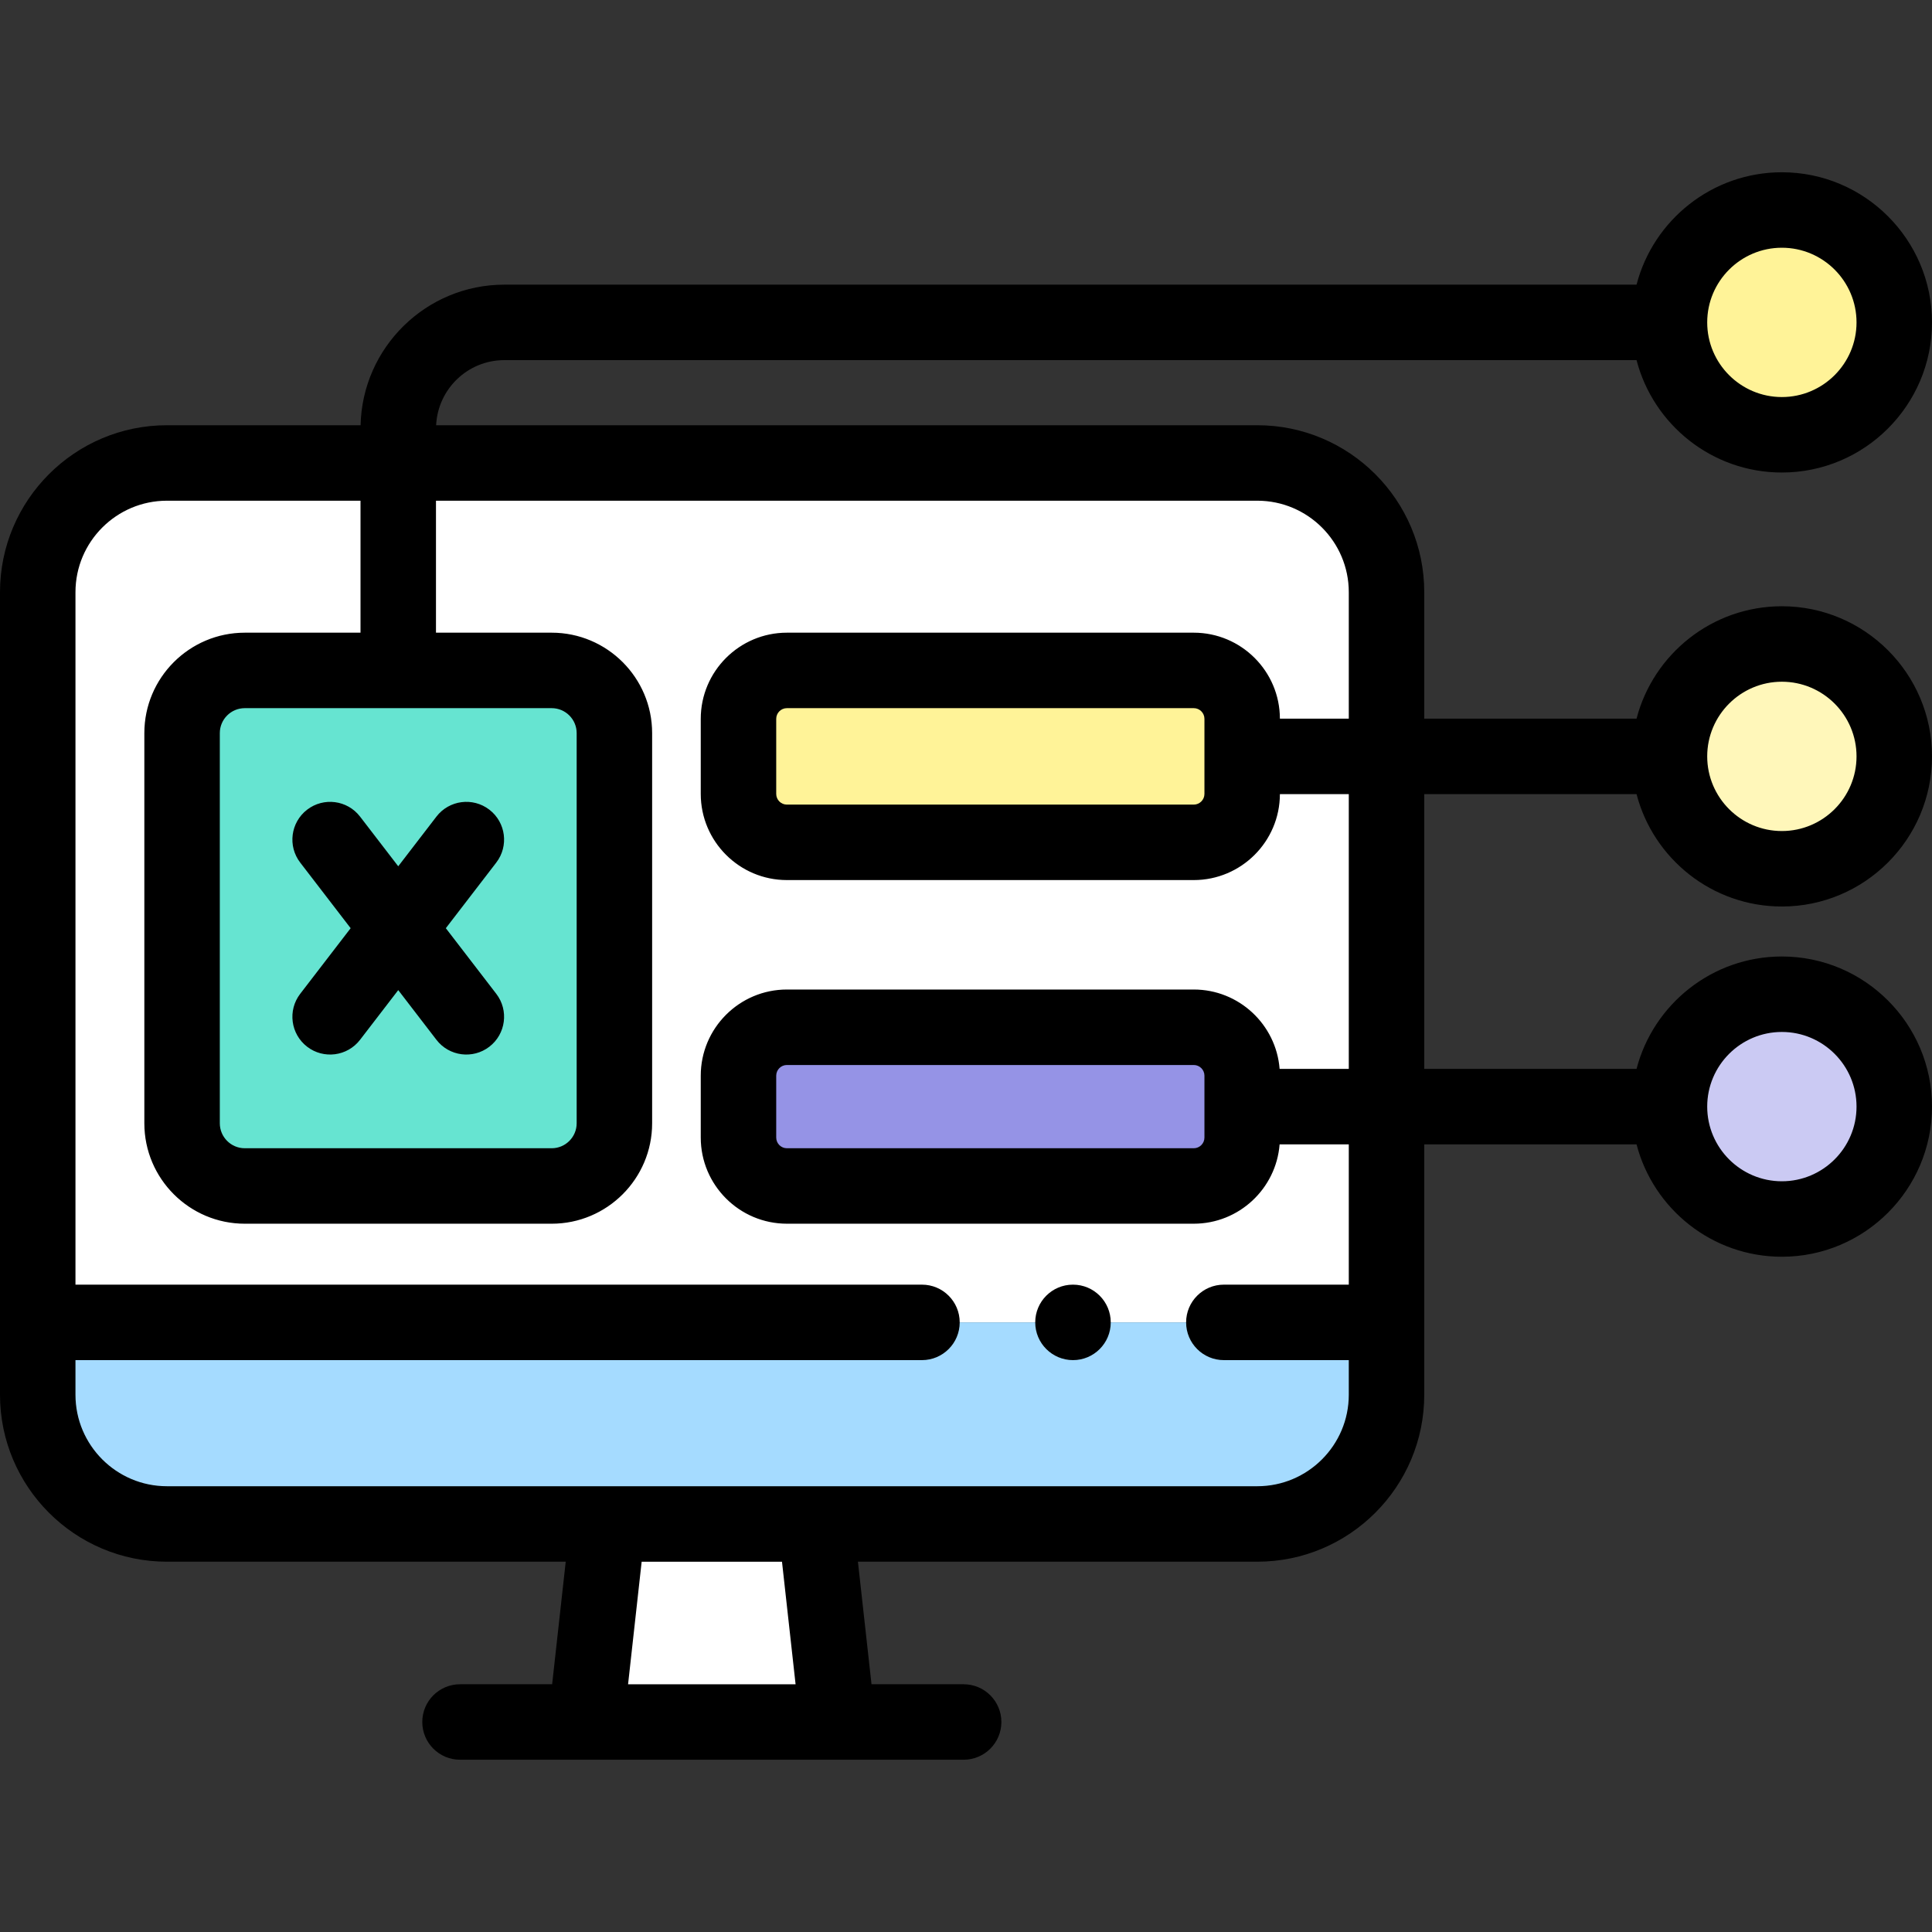
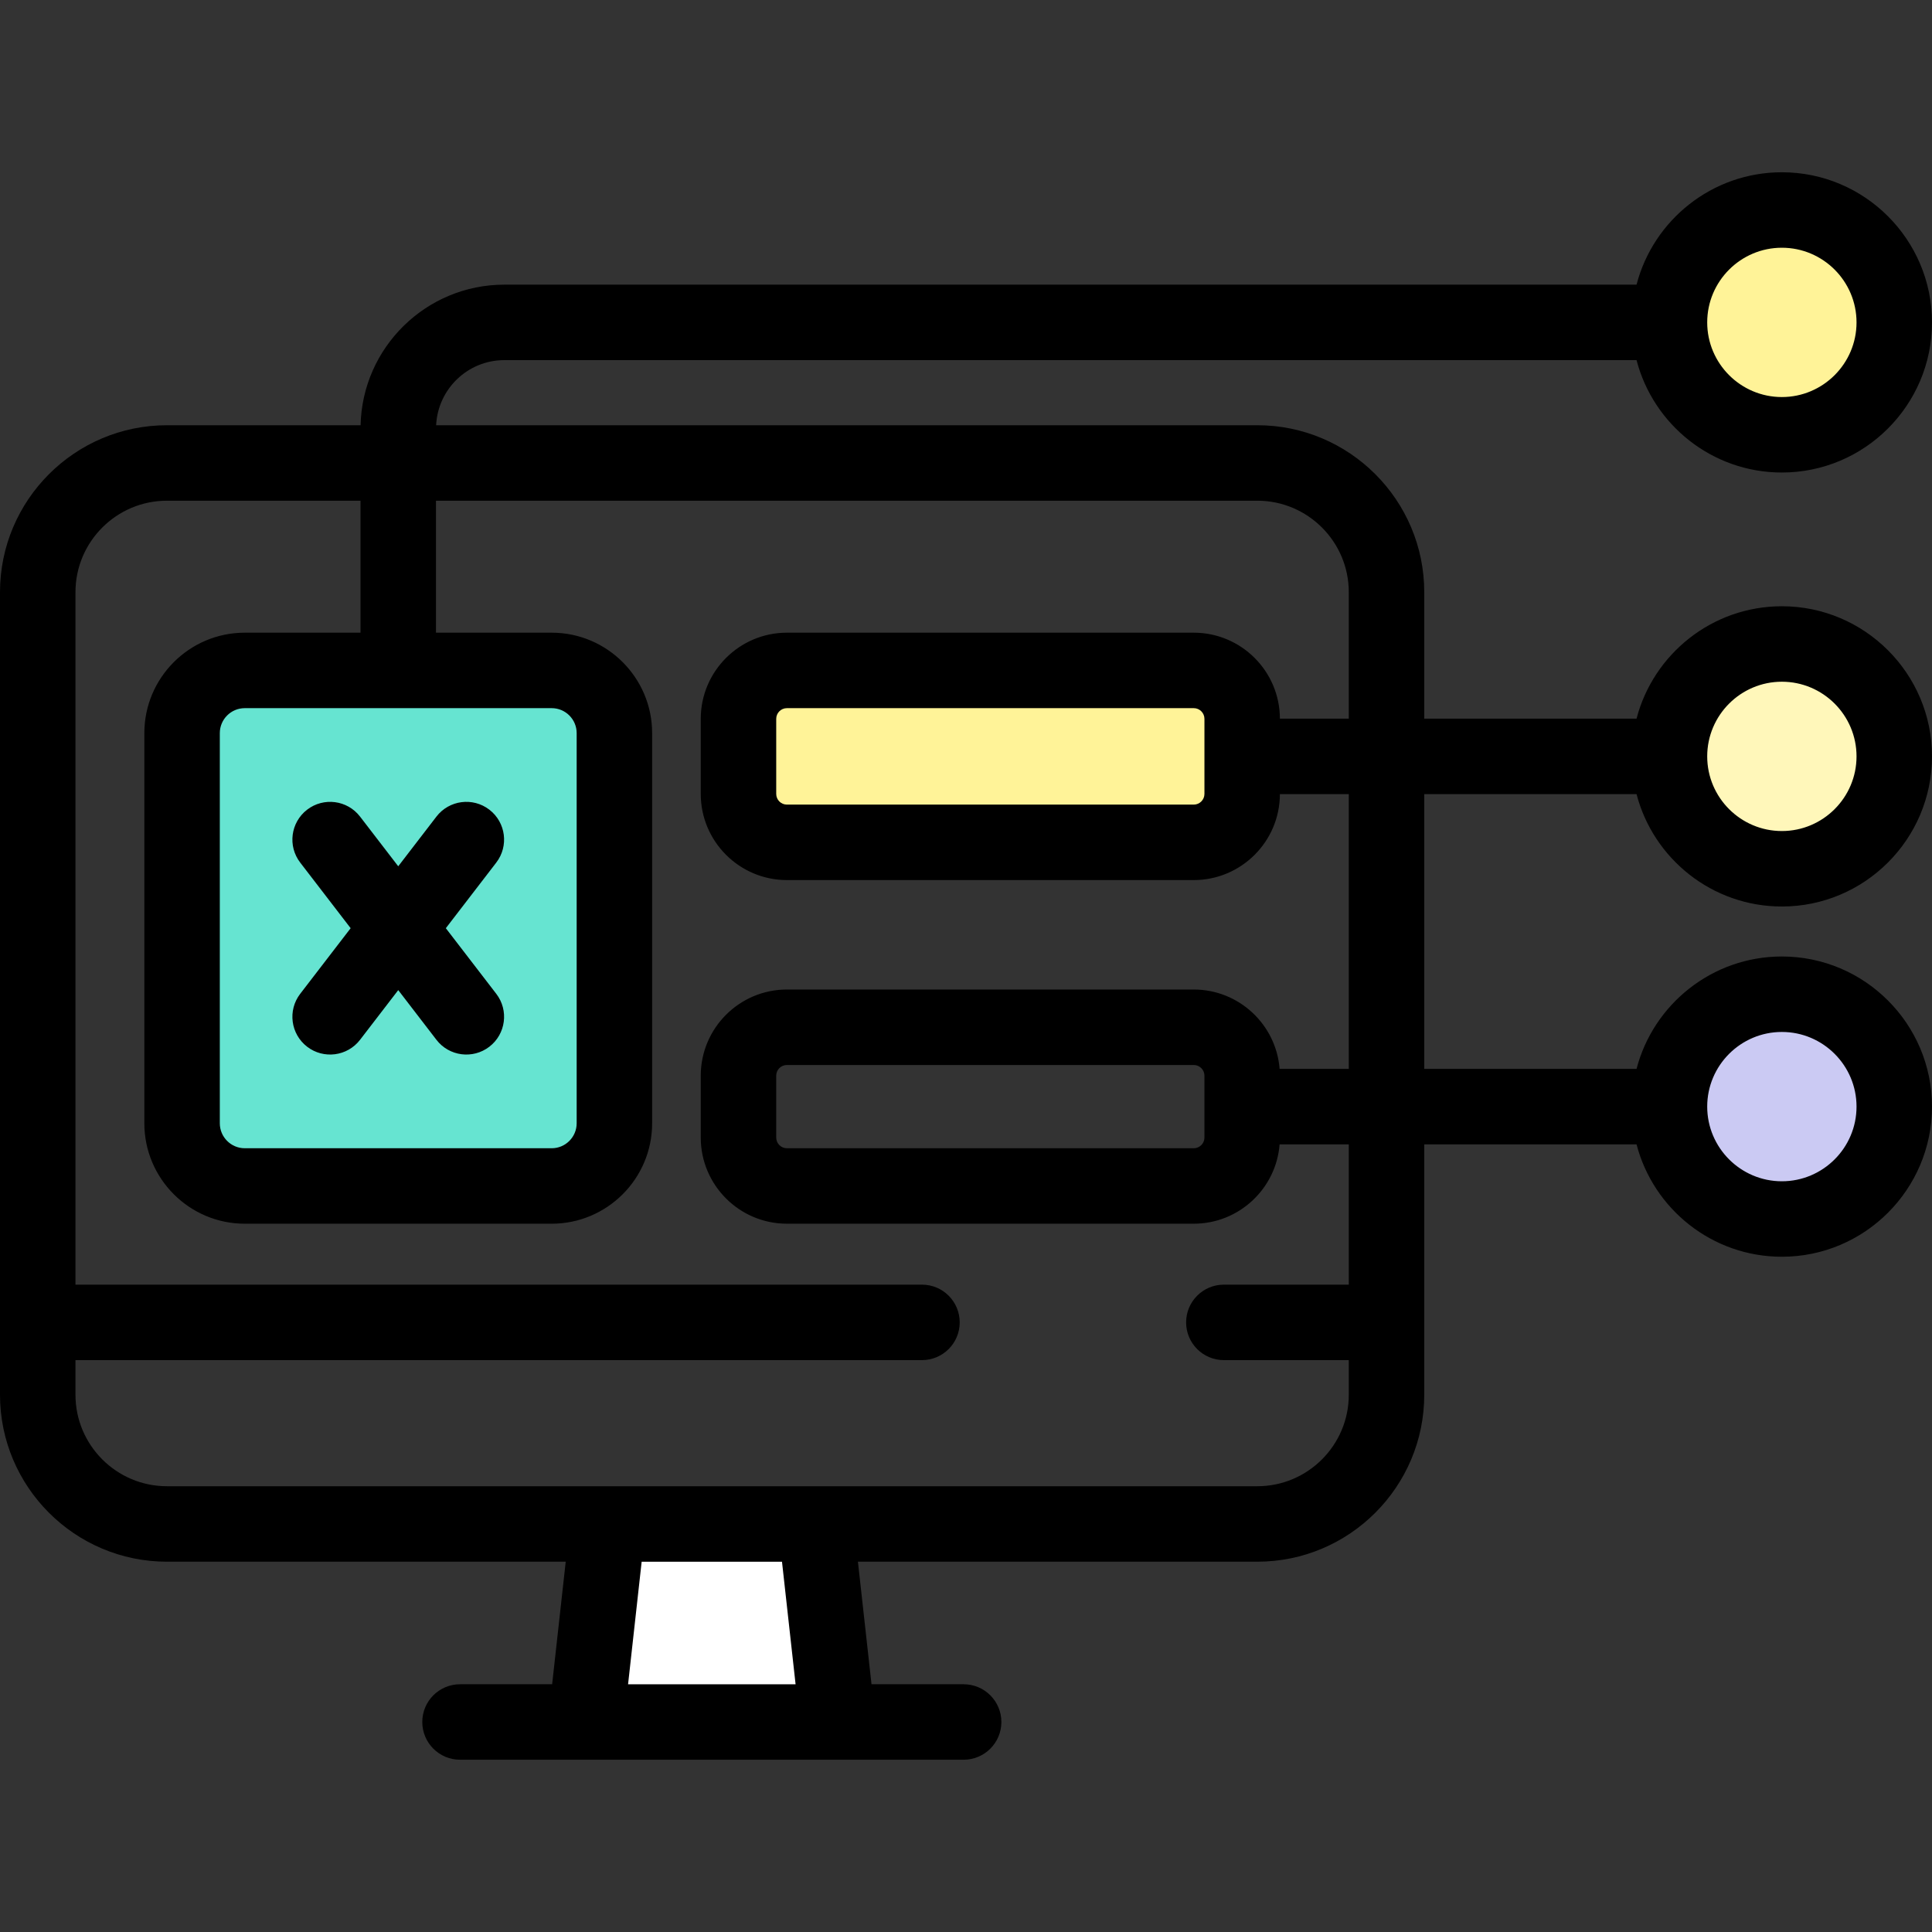
<svg xmlns="http://www.w3.org/2000/svg" id="Capa_1" height="512" viewBox="0 0 512 512" width="512">
  <rect x="0" y="0" width="512" height="512" fill="#333333" stroke="none" />
  <g>
    <g>
-       <path d="m333.202 122.693h-288.962c-18.91 0-34.24 15.33-34.24 34.24v193.514h357.442v-193.514c0-18.911-15.329-34.24-34.24-34.24zm-170.379 174.987c0 9.177-7.44 16.617-16.617 16.617h-81.336c-9.177 0-16.617-7.439-16.617-16.617v-103.396c0-9.177 7.44-16.616 16.617-16.616h81.337c9.177 0 16.617 7.439 16.617 16.616v103.396zm166.366 3.786c0 7.086-5.744 12.831-12.831 12.831h-107.82c-7.086 0-12.831-5.744-12.831-12.831v-16.4c0-7.086 5.744-12.831 12.831-12.831h107.821c7.086 0 12.831 5.744 12.831 12.831v16.4zm0-91.067c0 7.086-5.744 12.831-12.831 12.831h-107.82c-7.086 0-12.831-5.744-12.831-12.831v-19.901c0-7.086 5.744-12.83 12.831-12.83h107.821c7.086 0 12.831 5.744 12.831 12.83v19.901z" fill="#fff" />
-       <path d="m10 369.626c0 18.91 15.33 34.24 34.24 34.24h116.856 55.093 117.013c18.91 0 34.24-15.33 34.24-34.24v-19.18h-357.442z" fill="#a5dbff" />
      <path d="m146.207 177.668h-81.337c-9.177 0-16.617 7.439-16.617 16.616v103.396c0 9.177 7.44 16.617 16.617 16.617h81.337c9.177 0 16.617-7.439 16.617-16.617v-103.396c-.001-9.177-7.44-16.616-16.617-16.616z" fill="#66e4d1" />
      <path d="m316.358 177.668h-107.82c-7.086 0-12.831 5.744-12.831 12.83v19.901c0 7.086 5.744 12.831 12.831 12.831h107.821c7.086 0 12.831-5.744 12.831-12.831v-19.901c-.001-7.086-5.745-12.83-12.832-12.83z" fill="#fff398" />
-       <path d="m316.358 272.235h-107.82c-7.086 0-12.831 5.744-12.831 12.831v16.4c0 7.086 5.744 12.831 12.831 12.831h107.821c7.086 0 12.831-5.744 12.831-12.831v-16.4c-.001-7.086-5.745-12.831-12.832-12.831z" fill="#9593e6" />
      <ellipse cx="472.214" cy="200.449" fill="#fff7ba" rx="29.786" ry="29.786" transform="matrix(.998 -.071 .071 .998 -13.022 33.979)" />
      <ellipse cx="472.214" cy="85.438" fill="#fff398" rx="29.786" ry="29.786" transform="matrix(.099 -.995 .995 .099 340.661 546.935)" />
      <ellipse cx="472.214" cy="293.266" fill="#cbcaf3" rx="29.786" ry="29.786" transform="matrix(.987 -.16 .16 .987 -40.879 79.428)" />
      <path d="m155.276 456.348h66.733l-5.82-52.481h-55.093z" fill="#fff" />
    </g>
    <g>
      <path d="m377.442 210.448h56.26c4.447 17.114 20.027 29.786 38.512 29.786 21.938 0 39.786-17.848 39.786-39.786s-17.848-39.785-39.786-39.785c-18.485 0-34.065 12.672-38.512 29.785h-56.26v-33.516c0-24.395-19.846-44.24-44.24-44.24h-217.62c.452-9.587 8.37-17.254 18.068-17.254h300.052c4.447 17.113 20.027 29.785 38.512 29.785 21.938 0 39.786-17.848 39.786-39.785 0-21.938-17.848-39.786-39.786-39.786-18.485 0-34.065 12.673-38.512 29.786h-300.052c-20.727 0-37.63 16.635-38.09 37.254h-51.32c-24.394 0-44.24 19.846-44.24 44.24v212.694c0 24.394 19.846 44.239 44.24 44.239h105.685l-3.602 32.481h-24.413c-5.523 0-10 4.478-10 10s4.477 10 10 10h133.465c5.523 0 10-4.478 10-10s-4.477-10-10-10h-24.414l-3.602-32.481h105.843c24.394 0 44.24-19.846 44.24-44.239 0-17.105 0-50.488 0-66.361h56.26c4.447 17.114 20.027 29.786 38.512 29.786 21.938 0 39.786-17.848 39.786-39.786s-17.848-39.786-39.786-39.786c-18.485 0-34.065 12.673-38.512 29.786h-56.26zm94.772-29.785c10.91 0 19.786 8.876 19.786 19.785 0 10.91-8.876 19.786-19.786 19.786s-19.786-8.876-19.786-19.786c0-10.909 8.876-19.785 19.786-19.785zm0-115.011c10.91 0 19.786 8.876 19.786 19.786 0 10.909-8.876 19.785-19.786 19.785s-19.786-8.876-19.786-19.785c0-10.91 8.876-19.786 19.786-19.786zm0 207.827c10.91 0 19.786 8.876 19.786 19.786s-8.876 19.786-19.786 19.786-19.786-8.876-19.786-19.786 8.876-19.786 19.786-19.786zm-261.376 172.869h-44.392l3.602-32.481h37.189zm146.604-105.902h-33.109c-5.523 0-10 4.478-10 10s4.477 10 10 10h33.109v9.181c0 13.365-10.874 24.239-24.24 24.239-10.015 0-274.856 0-288.962 0-13.366 0-24.24-10.874-24.24-24.239v-9.181h224.333c5.523 0 10-4.478 10-10s-4.477-10-10-10h-224.333v-183.513c0-13.366 10.874-24.24 24.24-24.24h51.298v34.976h-30.668c-14.676 0-26.617 11.94-26.617 26.616v103.395c0 14.677 11.94 26.617 26.617 26.617h81.337c14.676 0 26.616-11.94 26.616-26.617v-103.396c0-14.676-11.94-26.616-26.616-26.616h-30.668v-34.976h217.664c13.366 0 24.24 10.874 24.24 24.24v33.516h-18.255c-.027-12.566-10.257-22.78-22.829-22.78h-107.821c-12.589 0-22.831 10.241-22.831 22.83v19.901c0 12.589 10.242 22.83 22.831 22.83h107.821c12.573 0 22.803-10.215 22.829-22.781h18.255v72.817h-18.331c-.922-11.75-10.77-21.03-22.753-21.03h-107.821c-12.589 0-22.831 10.241-22.831 22.83v16.4c0 12.589 10.242 22.831 22.831 22.831h107.821c11.983 0 21.831-9.281 22.753-21.031h18.331v37.181zm-211.235-152.778c3.648 0 6.616 2.968 6.616 6.616v103.396c0 3.648-2.968 6.617-6.616 6.617h-81.337c-3.648 0-6.617-2.969-6.617-6.617v-103.396c0-3.648 2.968-6.616 6.617-6.616zm172.982 2.83v19.901c0 1.561-1.27 2.83-2.831 2.83h-107.82c-1.561 0-2.831-1.27-2.831-2.83v-19.901c0-1.561 1.27-2.83 2.831-2.83h107.821c1.56 0 2.83 1.27 2.83 2.83zm0 94.567v16.4c0 1.562-1.27 2.831-2.831 2.831h-107.82c-1.561 0-2.831-1.27-2.831-2.831v-16.4c0-1.561 1.27-2.83 2.831-2.83h107.821c1.56 0 2.83 1.27 2.83 2.83z" />
      <path d="m81.394 277.393c4.37 3.36 10.65 2.553 14.022-1.834l10.122-13.168 10.122 13.168c3.372 4.386 9.648 5.195 14.022 1.834 4.379-3.366 5.2-9.645 1.834-14.023l-13.365-17.387 13.365-17.387c3.366-4.379 2.545-10.657-1.834-14.023-4.378-3.366-10.657-2.544-14.022 1.834l-10.122 13.168-10.122-13.168c-3.365-4.377-9.644-5.198-14.022-1.834-4.379 3.366-5.2 9.645-1.834 14.023l13.365 17.387-13.365 17.386c-3.366 4.379-2.545 10.657 1.834 14.024z" />
-       <path d="m284.358 340.446h-.025c-5.523 0-9.987 4.478-9.987 10s4.489 10 10.012 10 10-4.478 10-10-4.477-10-10-10z" />
    </g>
  </g>
</svg>